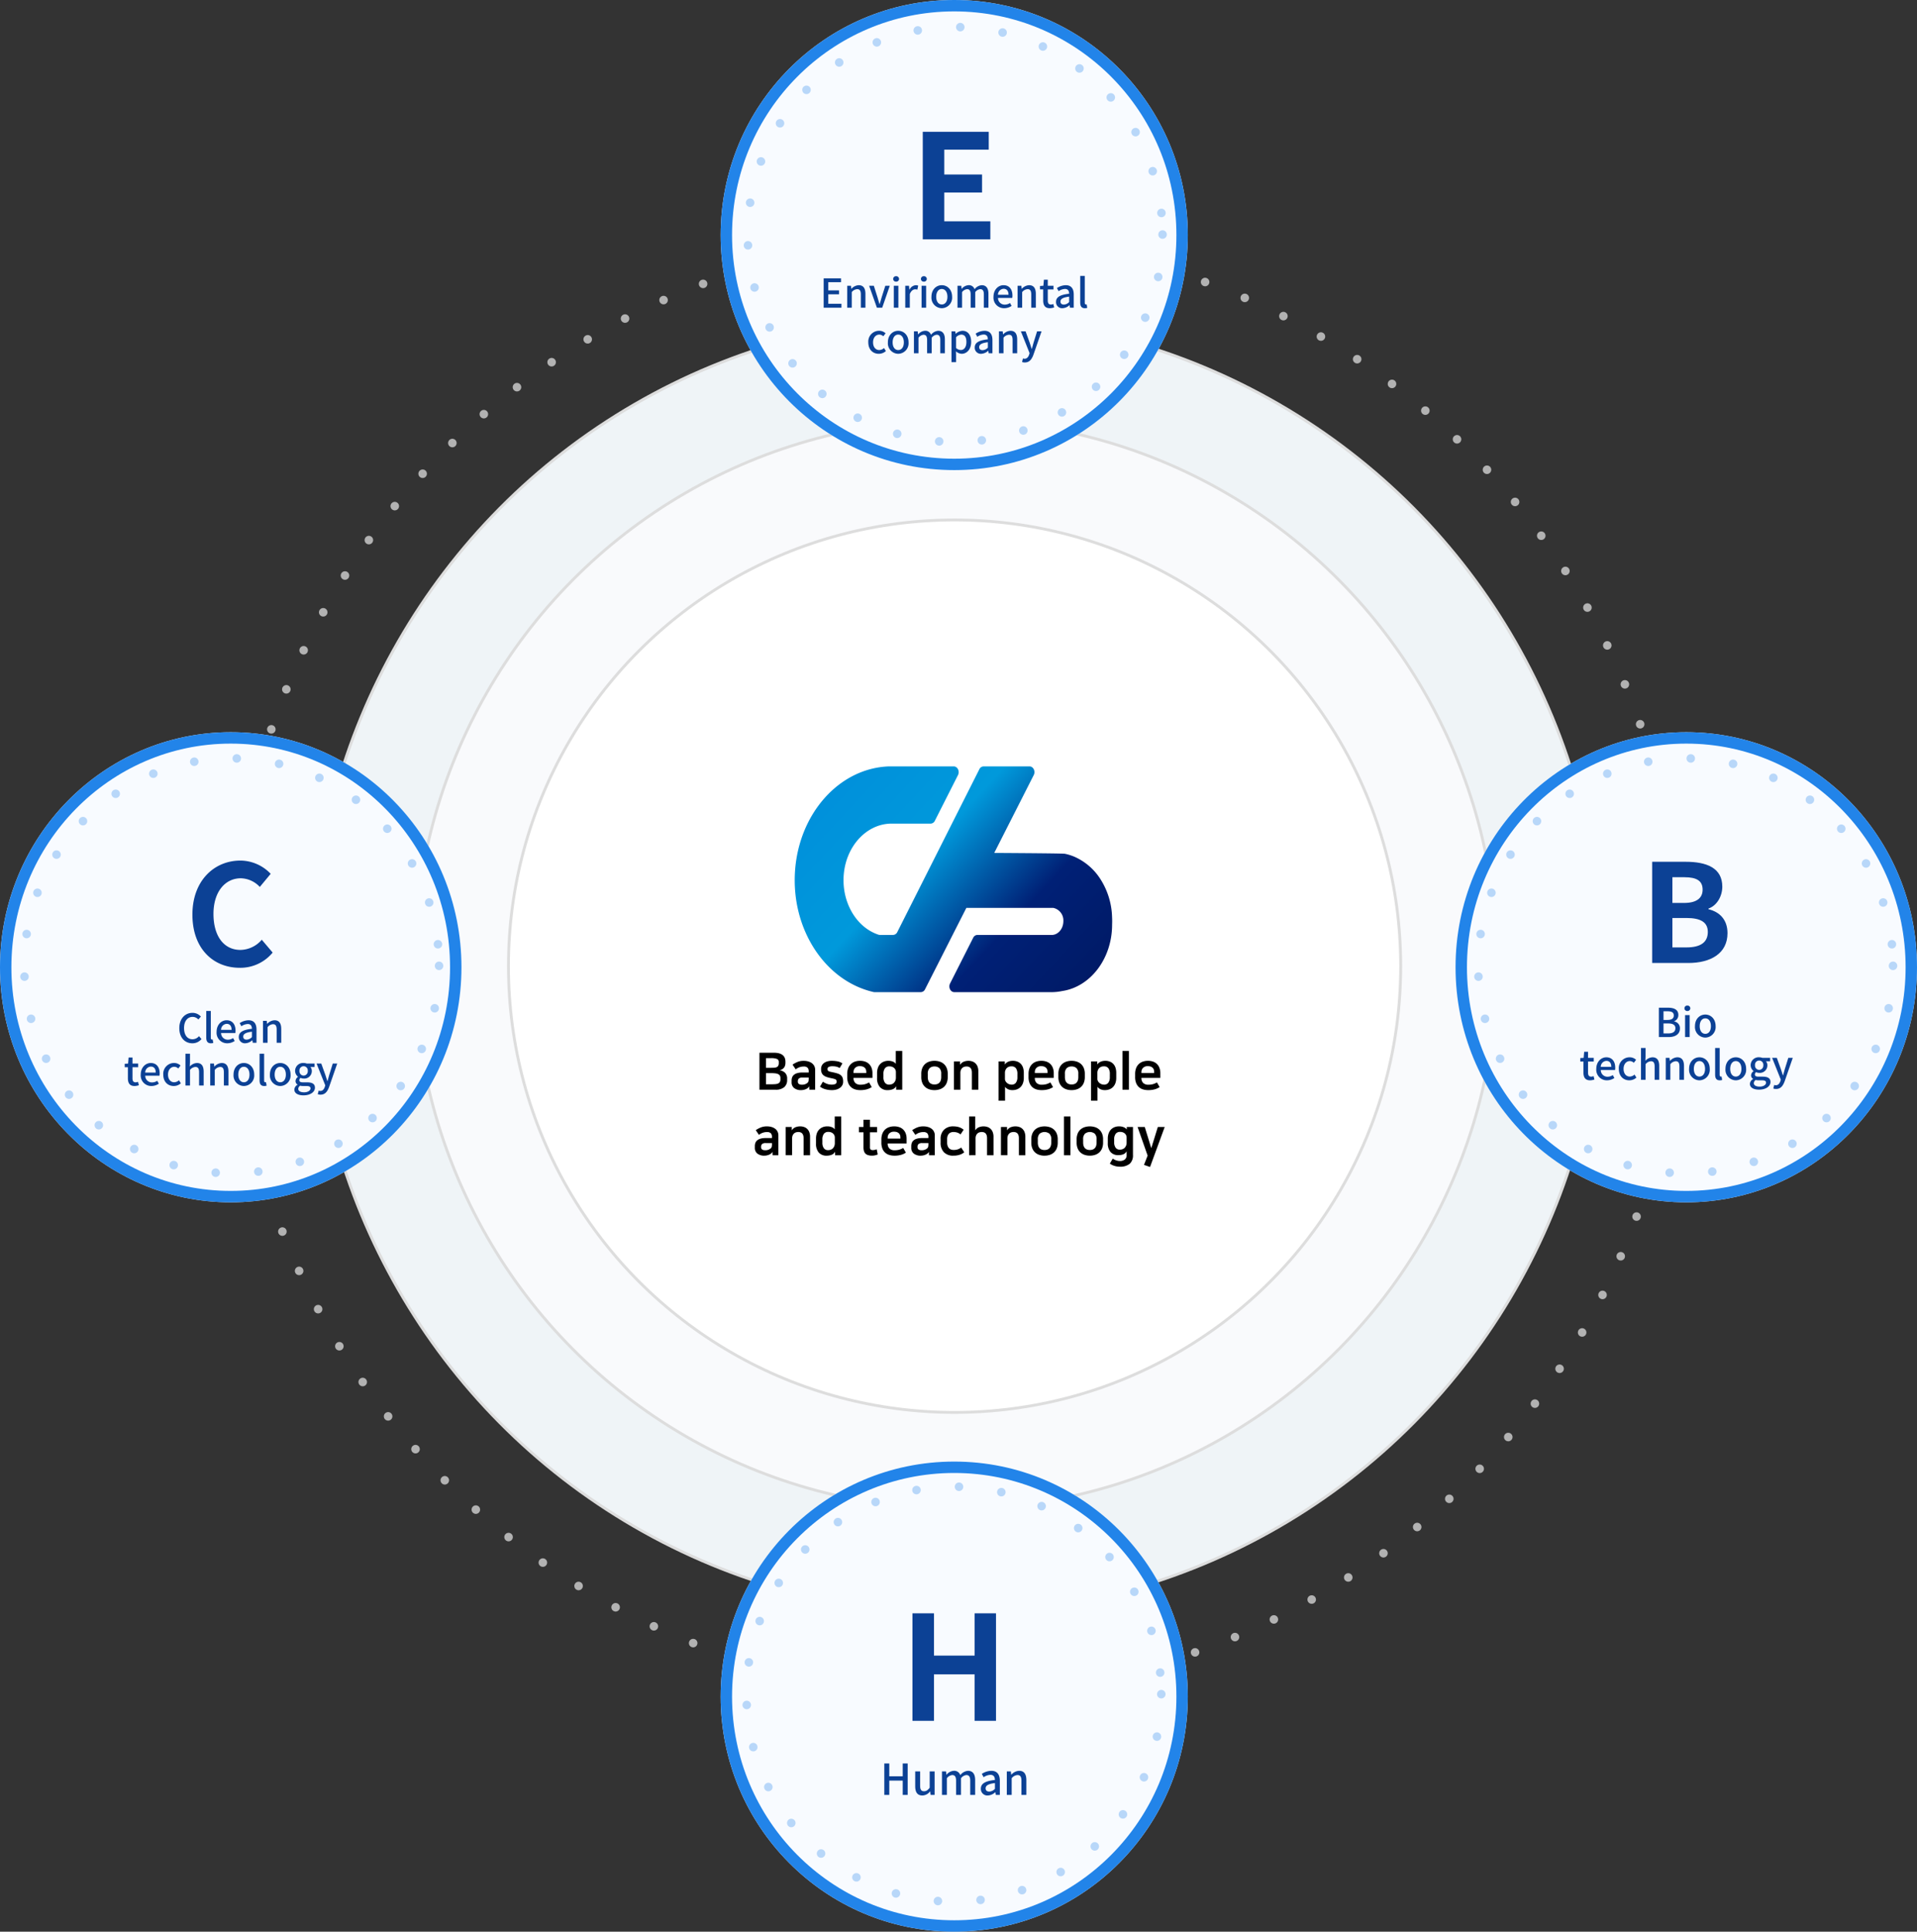
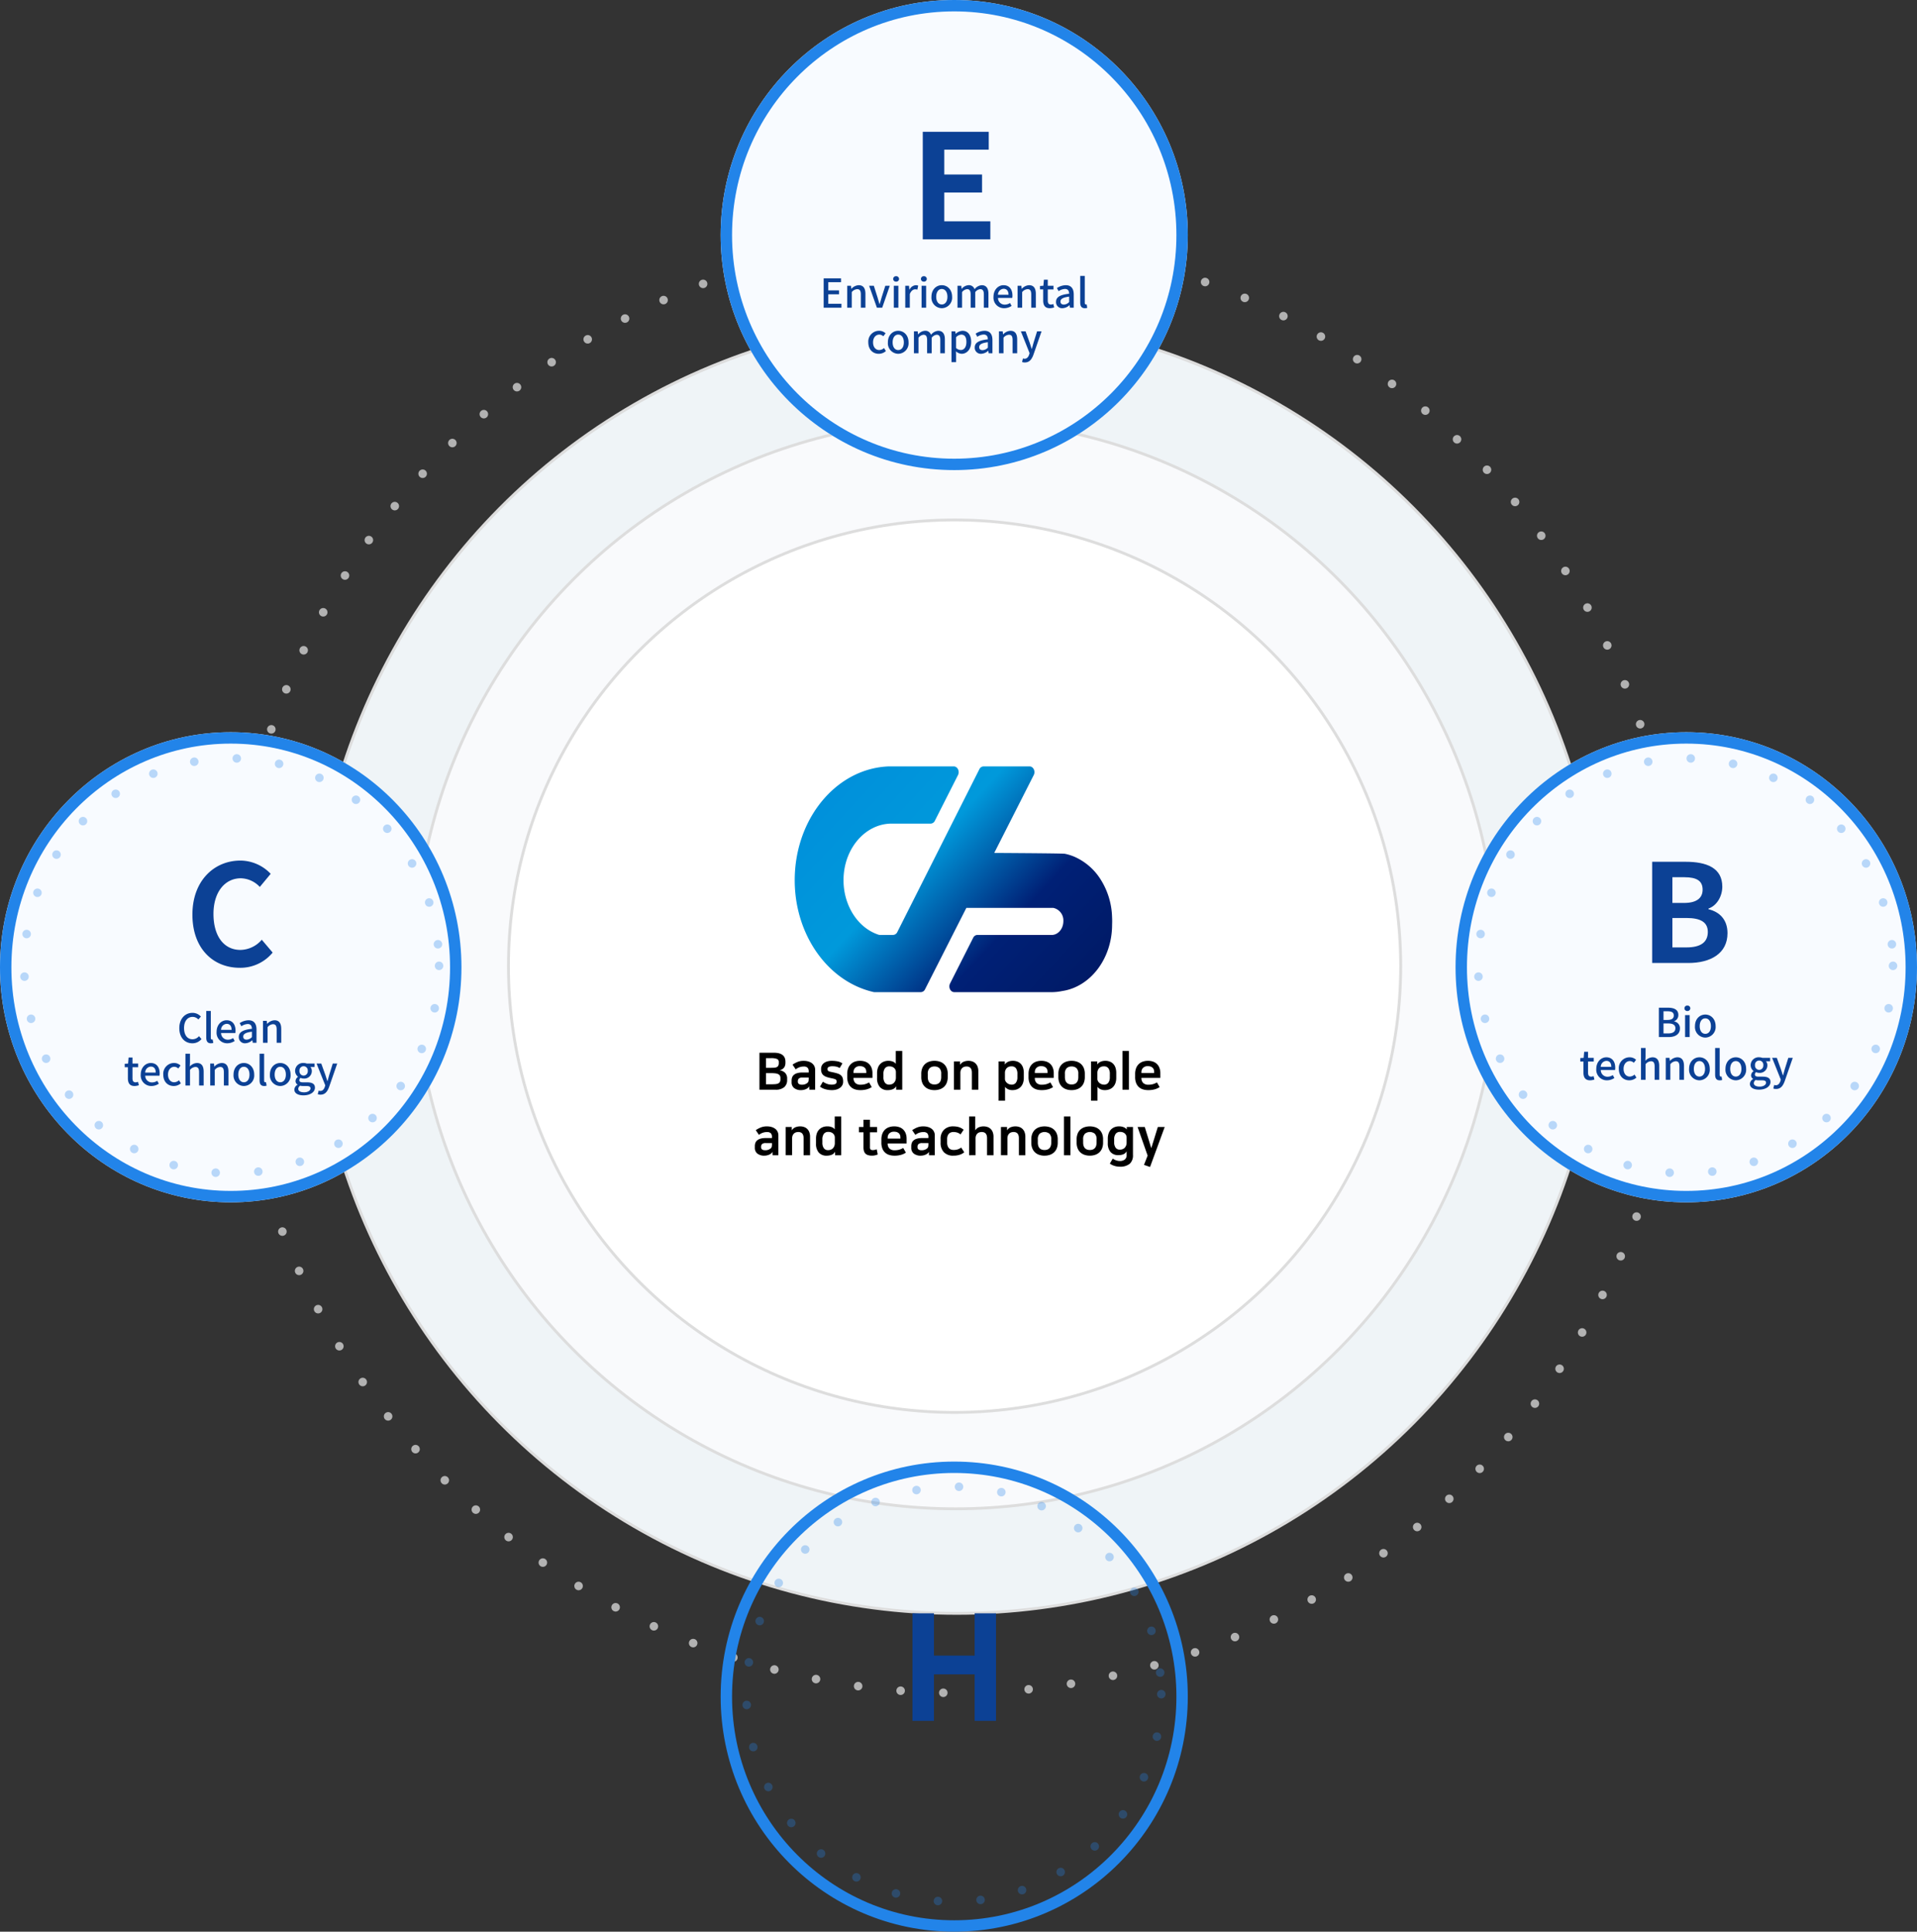
<svg xmlns="http://www.w3.org/2000/svg" width="673" height="678" viewBox="0 0 673 678">
  <rect x="0" y="0" width="673" height="678" fill="#333333" stroke="none" />
  <defs>
    <linearGradient id="linear-gradient" x1="-.279" y1="-.003" x2="1.066" y2=".879" gradientUnits="objectBoundingBox">
      <stop offset="0" stop-color="#0088db" />
      <stop offset=".492" stop-color="#0099db" />
      <stop offset=".741" stop-color="#002076" />
      <stop offset="1" stop-color="#001963" />
    </linearGradient>
    <clipPath id="clip-path">
      <path id="bg" class="cls-1" transform="translate(444.073 617.331)" d="M0 0h673v678H0z" />
    </clipPath>
    <style>.cls-1,.cls-9{fill:none}.cls-9{stroke-linecap:round;stroke-width:3px;stroke-dasharray:0 15;stroke-miterlimit:10;isolation:isolate}.cls-8{fill:#f8fbff;stroke:#2284e9;stroke-width:4px}.cls-9{stroke:rgba(34,132,233,.3)}.cls-10{fill:#0c4195}.cls-11{stroke:none}</style>
  </defs>
  <g id="vision-img-diagram" transform="translate(-444.073 -617.331)">
    <g id="마스크_그룹_22" data-name="마스크 그룹 22" clip-path="url(#clip-path)">
      <g id="그룹_6033" data-name="그룹 6033" transform="translate(-1)">
        <g id="그룹_6030" data-name="그룹 6030">
          <path id="bg-2" data-name="bg" class="cls-1" transform="translate(445.073 619.331)" d="M0 0h671v674H0z" />
          <ellipse id="타원_28" data-name="타원 28" cx="254.349" cy="255.349" rx="254.349" ry="255.349" transform="translate(526.573 700.831)" style="isolation:isolate" stroke-miterlimit="10" stroke-linecap="round" stroke-width="3" stroke-dasharray="0 15" stroke="#b2b2b2" fill="none" />
          <ellipse id="타원_29" data-name="타원 29" cx="226.389" cy="227.389" rx="226.389" ry="227.389" transform="translate(554.573 728.831)" style="isolation:isolate" stroke="#ddd" fill="#eff4f7" stroke-miterlimit="10" />
          <ellipse id="타원_30" data-name="타원 30" cx="190.041" cy="191.041" rx="190.041" ry="191.041" transform="translate(590.573 764.831)" style="isolation:isolate" fill="#f9fafc" stroke="#ddd" stroke-miterlimit="10" />
          <circle id="타원_31" data-name="타원 31" cx="156.623" cy="156.623" r="156.623" transform="translate(623.573 799.831)" fill="#fff" stroke="#ddd" stroke-miterlimit="10" />
        </g>
        <g id="logo" transform="translate(703.674 886.331)">
          <g id="그룹_154" data-name="그룹 154" transform="translate(20.4)">
            <path id="패스_1" data-name="패스 1" d="M320.687 293.357a26.033 26.033 0 00-3.868-12.942 20.747 20.747 0 00-9.4-8.225 17.625 17.625 0 00-3.291-1.017c-.647-.133-14.631-.232-24.809-.293l13.872-27.331c.682-1.344-.144-3.046-1.479-3.046H275.58a1.69 1.69 0 00-1.481.991l-28.813 57.166a1.691 1.691 0 01-1.482.991h-4.619a1.606 1.606 0 01-.507-.08c-7.957-2.632-13.1-11.728-12.158-21.418s7.841-17.259 16.285-17.562h14.184a1.691 1.691 0 001.48-.987l8.127-16.054c.68-1.344-.146-3.044-1.481-3.044H242.2c-17.4.708-31.535 16.655-32.827 36.942-1.287 20.215 10.514 38.326 27.561 42.249a1.663 1.663 0 00.369.042h16.24a1.689 1.689 0 001.479-.986l14.51-28.588h30.526a4.49 4.49 0 013.533 4.643c0 2.523-1.637 4.642-3.791 4.844h-26.381a1.691 1.691 0 00-1.48.988l-8.123 16.054c-.68 1.344.147 3.044 1.481 3.044h34.5a18.508 18.508 0 003.342-.383c9.851-1.437 17.485-11.231 17.561-23.139v-.205c.04-.887.036-1.772-.013-2.654z" transform="translate(-209.278 -240.504)" fill="url(#linear-gradient)" />
          </g>
          <path id="패스_10071" data-name="패스 10071" d="M-70.038-12.51H-65q4.086 0 4.086 3.168v.378a3.512 3.512 0 01-.1.837 2.262 2.262 0 01-.342.756 2.311 2.311 0 01-.639.612 3.14 3.14 0 01-.972.405 3.388 3.388 0 011.917.891 2.75 2.75 0 01.732 2.063v.45a3.209 3.209 0 01-1.008 2.509 4.542 4.542 0 01-3.114.909h-5.6zm2.286 11.07h2.088a12.145 12.145 0 001.323-.06 2.717 2.717 0 00.936-.252 1.238 1.238 0 00.549-.531 1.981 1.981 0 00.18-.918v-.4a1.823 1.823 0 00-.171-.837 1.272 1.272 0 00-.567-.54 3.091 3.091 0 00-1.035-.288 12.656 12.656 0 00-1.557-.081h-1.746zm0-9.162v3.384h1.692q.666 0 1.2-.036a2.52 2.52 0 00.882-.2 1.169 1.169 0 00.54-.495 1.936 1.936 0 00.189-.945v-.324a1.087 1.087 0 00-.639-1.107 5.675 5.675 0 00-2.1-.279zM-55.386.612a3.8 3.8 0 01-2.484-.729 2.5 2.5 0 01-.882-2.043v-.576a3.231 3.231 0 01.189-1.125 2.134 2.134 0 01.63-.891 3.155 3.155 0 011.161-.594 6.212 6.212 0 011.764-.216h2.268v-.378a1.768 1.768 0 00-.423-1.323 1.887 1.887 0 00-1.337-.405 4.434 4.434 0 00-2.808.99l-1.116-1.656a9.608 9.608 0 011.71-.927 5.679 5.679 0 012.232-.4 5.682 5.682 0 011.6.216 3.855 3.855 0 011.269.621 2.86 2.86 0 01.828.99 2.922 2.922 0 01.3 1.341V.468h-2.034l-.041-1.224a1.614 1.614 0 01-.459.585 2.923 2.923 0 01-.711.432 4.29 4.29 0 01-.828.261 4.06 4.06 0 01-.828.09zM-52.74-3.8h-2.214a1.784 1.784 0 00-1.251.342 1.223 1.223 0 00-.351.918v.216a.908.908 0 00.342.756 1.6 1.6 0 001.008.27 2.8 2.8 0 002.052-.666 1.184 1.184 0 00.36-.657 6.2 6.2 0 00.054-.909zm8.082 2.484a3.045 3.045 0 001.233-.207.779.779 0 00.459-.783v-.108a1.233 1.233 0 00-.063-.423.6.6 0 00-.279-.3 2.6 2.6 0 00-.621-.234q-.405-.108-1.107-.252a9.767 9.767 0 01-1.539-.423 3.344 3.344 0 01-1.044-.6 2.15 2.15 0 01-.594-.864 3.439 3.439 0 01-.187-1.204v-.18a2.57 2.57 0 01.207-1 2.4 2.4 0 01.666-.891 3.484 3.484 0 011.188-.639 5.649 5.649 0 011.773-.243 11.03 11.03 0 011.827.162 4.663 4.663 0 011.827.738l-.972 1.638a3.319 3.319 0 00-1.125-.486 5.6 5.6 0 00-1.269-.144 3.04 3.04 0 00-1.458.243.728.728 0 00-.4.639v.108a1.079 1.079 0 00.072.432.631.631 0 00.27.279 2.148 2.148 0 00.558.207q.36.09.936.2.936.2 1.629.414a3.458 3.458 0 011.134.567 2.136 2.136 0 01.657.882 3.528 3.528 0 01.216 1.323v.2a2.424 2.424 0 01-.261 1.1 2.7 2.7 0 01-.765.918 3.9 3.9 0 01-1.242.63A5.532 5.532 0 01-44.6.612a8.323 8.323 0 01-2.353-.324 5.256 5.256 0 01-1.827-.9l1.008-1.728a6.951 6.951 0 001.422.74 4.722 4.722 0 001.692.286zm12.114-4.068v-.432a2.431 2.431 0 00-.117-.756 1.562 1.562 0 00-.387-.63 1.963 1.963 0 00-.684-.432 2.773 2.773 0 00-1.008-.162 2.247 2.247 0 00-1.7.594 2.009 2.009 0 00-.567 1.44v.378zm1.926 4.934a6.1 6.1 0 01-1.692.774 8.462 8.462 0 01-2.376.288A6.225 6.225 0 01-36.36.387a3.855 3.855 0 01-1.449-.756 3.75 3.75 0 01-1.026-1.422 5.593 5.593 0 01-.387-2.223V-5.04a5.563 5.563 0 01.351-2.079 3.921 3.921 0 01.963-1.44 3.853 3.853 0 011.431-.841 5.631 5.631 0 011.773-.27 5.406 5.406 0 011.737.27 3.661 3.661 0 011.377.819 3.778 3.778 0 01.9 1.368 5.139 5.139 0 01.324 1.9v1.638h-6.642a2.367 2.367 0 00.63 1.791 2.528 2.528 0 001.818.6 5.894 5.894 0 001.566-.189 6.325 6.325 0 001.44-.621zm8.568-.25h-.05A2.189 2.189 0 01-23.274.315a4.633 4.633 0 01-1.674.3A3.545 3.545 0 01-27.8-.5a4.669 4.669 0 01-.945-3.123v-1.741a5.479 5.479 0 01.279-1.809 3.689 3.689 0 01.8-1.35 3.552 3.552 0 011.251-.846 4.282 4.282 0 011.629-.3 4.387 4.387 0 011.035.108 3.817 3.817 0 01.756.261 2.008 2.008 0 01.513.342 2.155 2.155 0 01.306.351v-4.533h2.268V.468h-2.142zm-4.464-3.26A3.232 3.232 0 00-26-2.007a1.753 1.753 0 001.5.693 2.514 2.514 0 001-.189 2.06 2.06 0 00.738-.522A2.386 2.386 0 00-22.3-2.8a2.719 2.719 0 00.162-.945V-5.76a1.921 1.921 0 00-.135-.693 1.8 1.8 0 00-.414-.63 2.193 2.193 0 00-.7-.459 2.591 2.591 0 00-1.017-.18A1.841 1.841 0 00-26-7.02a3.239 3.239 0 00-.513 1.944zm17.928 2.592a2.943 2.943 0 00.936-.144 1.934 1.934 0 00.747-.45 2.085 2.085 0 00.495-.81 3.6 3.6 0 00.18-1.206v-1.1a2.662 2.662 0 00-.639-2.016 2.424 2.424 0 00-1.719-.594 2.424 2.424 0 00-1.719.594 2.662 2.662 0 00-.639 2.016v1.1a3.6 3.6 0 00.18 1.206 2.085 2.085 0 00.495.81 1.934 1.934 0 00.747.45 2.943 2.943 0 00.936.144zm0 1.98A5.661 5.661 0 01-10.5.306a4.06 4.06 0 01-1.458-.882 3.906 3.906 0 01-.942-1.431 5.3 5.3 0 01-.333-1.935v-1.17a5.28 5.28 0 01.333-1.944 3.92 3.92 0 01.936-1.422A4.06 4.06 0 01-10.5-9.36a5.661 5.661 0 011.917-.306 5.682 5.682 0 011.908.306 4.047 4.047 0 011.467.882 3.92 3.92 0 01.936 1.422 5.28 5.28 0 01.333 1.944v1.17a5.3 5.3 0 01-.333 1.935 3.906 3.906 0 01-.939 1.431 4.047 4.047 0 01-1.467.882 5.682 5.682 0 01-1.908.306zM3.348-9.666a4.211 4.211 0 011.287.2 2.974 2.974 0 011.107.639 3.105 3.105 0 01.774 1.143 4.454 4.454 0 01.284 1.69V.468H4.536v-5.976q0-2.178-1.89-2.178a3.042 3.042 0 00-.639.081 1.862 1.862 0 00-.7.324 1.95 1.95 0 00-.567.693A2.582 2.582 0 00.5-5.4V.468h-2.264V-9.45H.378v1.134h.036A2.777 2.777 0 011.7-9.369a4.511 4.511 0 011.648-.297zM18.774.612A3.51 3.51 0 0117.226.3a2.843 2.843 0 01-1.044-.84v4.86h-2.268V-9.45h2.178v1.08a2.486 2.486 0 01.594-.63 3.093 3.093 0 01.711-.4 3.717 3.717 0 01.756-.207 4.548 4.548 0 01.729-.063 4.37 4.37 0 011.7.306 3.3 3.3 0 011.215.855 3.579 3.579 0 01.729 1.332 5.843 5.843 0 01.243 1.737v1.75a5.4 5.4 0 01-.279 1.8 3.791 3.791 0 01-.8 1.35 3.479 3.479 0 01-1.26.855 4.4 4.4 0 01-1.656.297zm1.746-5.688a3.367 3.367 0 00-.486-1.953 1.8 1.8 0 00-1.584-.693 2.182 2.182 0 00-1.719.657 2.436 2.436 0 00-.585 1.683v2.106a1.51 1.51 0 00.18.693 2.22 2.22 0 00.486.63 2.524 2.524 0 00.738.459 2.457 2.457 0 00.954.18 1.753 1.753 0 001.5-.693 3.2 3.2 0 00.513-1.935zm10.58-.306v-.432a2.43 2.43 0 00-.117-.756 1.562 1.562 0 00-.383-.63 1.964 1.964 0 00-.684-.432 2.773 2.773 0 00-1.008-.162 2.247 2.247 0 00-1.7.594 2.009 2.009 0 00-.567 1.44v.378zM33.03-.45a6.1 6.1 0 01-1.692.774 8.462 8.462 0 01-2.376.288 6.225 6.225 0 01-1.674-.225 3.855 3.855 0 01-1.449-.756 3.75 3.75 0 01-1.026-1.422 5.593 5.593 0 01-.387-2.223V-5.04a5.563 5.563 0 01.351-2.079 3.921 3.921 0 01.963-1.44 3.853 3.853 0 011.431-.841 5.631 5.631 0 011.773-.27 5.406 5.406 0 011.737.27 3.661 3.661 0 011.377.819 3.778 3.778 0 01.9 1.368 5.139 5.139 0 01.324 1.9v1.638H26.64a2.367 2.367 0 00.63 1.791 2.528 2.528 0 001.818.6 5.894 5.894 0 001.566-.189 6.326 6.326 0 001.44-.621zm6.516-.918a2.943 2.943 0 00.936-.144 1.934 1.934 0 00.747-.45 2.084 2.084 0 00.5-.81 3.6 3.6 0 00.18-1.206v-1.1a2.662 2.662 0 00-.639-2.016 2.424 2.424 0 00-1.719-.594 2.424 2.424 0 00-1.719.594 2.662 2.662 0 00-.639 2.016v1.1a3.6 3.6 0 00.18 1.206 2.084 2.084 0 00.5.81 1.934 1.934 0 00.747.45 2.943 2.943 0 00.926.144zm0 1.98a5.661 5.661 0 01-1.917-.306 4.06 4.06 0 01-1.458-.882 3.906 3.906 0 01-.936-1.431 5.3 5.3 0 01-.335-1.935v-1.17a5.28 5.28 0 01.333-1.944 3.92 3.92 0 01.936-1.422 4.06 4.06 0 011.458-.882 5.661 5.661 0 011.917-.306 5.682 5.682 0 011.908.306 4.047 4.047 0 011.467.882 3.92 3.92 0 01.936 1.422 5.28 5.28 0 01.333 1.944v1.17a5.3 5.3 0 01-.333 1.935 3.906 3.906 0 01-.936 1.431 4.047 4.047 0 01-1.467.882 5.682 5.682 0 01-1.906.306zm11.682 0A3.51 3.51 0 0149.68.3a2.843 2.843 0 01-1.044-.84v4.86h-2.268V-9.45h2.178v1.08A2.486 2.486 0 0149.14-9a3.093 3.093 0 01.711-.4 3.717 3.717 0 01.756-.207 4.548 4.548 0 01.729-.063 4.37 4.37 0 011.7.306 3.3 3.3 0 011.215.855 3.579 3.579 0 01.729 1.332 5.843 5.843 0 01.243 1.737v1.75a5.4 5.4 0 01-.279 1.8 3.791 3.791 0 01-.8 1.35 3.479 3.479 0 01-1.26.855 4.4 4.4 0 01-1.656.297zm1.746-5.688a3.367 3.367 0 00-.486-1.953 1.8 1.8 0 00-1.588-.693 2.182 2.182 0 00-1.719.657 2.436 2.436 0 00-.581 1.683v2.106a1.51 1.51 0 00.18.693 2.22 2.22 0 00.486.63 2.524 2.524 0 00.734.459 2.457 2.457 0 00.954.18 1.753 1.753 0 001.5-.693 3.2 3.2 0 00.513-1.935zM57.4-13.14h2.27V.468H57.4zm11.126 7.758v-.432a2.431 2.431 0 00-.117-.756 1.562 1.562 0 00-.387-.63 1.963 1.963 0 00-.684-.432 2.773 2.773 0 00-1.008-.162 2.247 2.247 0 00-1.7.594 2.009 2.009 0 00-.567 1.44v.378zM70.452-.45a6.1 6.1 0 01-1.692.774 8.462 8.462 0 01-2.376.288A6.225 6.225 0 0164.71.387a3.855 3.855 0 01-1.449-.756 3.75 3.75 0 01-1.026-1.422 5.593 5.593 0 01-.387-2.223V-5.04a5.563 5.563 0 01.352-2.079 3.921 3.921 0 01.963-1.44 3.853 3.853 0 011.43-.841 5.631 5.631 0 011.773-.27 5.406 5.406 0 011.734.27 3.661 3.661 0 011.377.819 3.778 3.778 0 01.9 1.368 5.139 5.139 0 01.324 1.9v1.638h-6.639a2.367 2.367 0 00.63 1.791 2.528 2.528 0 001.818.6 5.894 5.894 0 001.566-.189 6.326 6.326 0 001.44-.621zM-68.292 23.612a3.8 3.8 0 01-2.484-.729 2.5 2.5 0 01-.882-2.043v-.576a3.231 3.231 0 01.189-1.125 2.134 2.134 0 01.63-.891 3.155 3.155 0 011.161-.594 6.212 6.212 0 011.764-.216h2.268v-.378a1.768 1.768 0 00-.423-1.323 1.887 1.887 0 00-1.341-.405 4.434 4.434 0 00-2.808.99l-1.116-1.656a9.608 9.608 0 011.71-.927 5.679 5.679 0 012.232-.4 5.682 5.682 0 011.6.216 3.855 3.855 0 011.269.621 2.86 2.86 0 01.828.99 2.922 2.922 0 01.3 1.341v6.966h-2.035l-.036-1.224a1.614 1.614 0 01-.459.585 2.923 2.923 0 01-.711.432 4.289 4.289 0 01-.828.261 4.06 4.06 0 01-.828.085zm2.646-4.41h-2.214a1.784 1.784 0 00-1.251.342 1.223 1.223 0 00-.351.918v.216a.908.908 0 00.342.756 1.6 1.6 0 001.008.27 2.8 2.8 0 002.052-.666 1.184 1.184 0 00.36-.657 6.2 6.2 0 00.054-.909zm9.918-5.868a4.211 4.211 0 011.287.2 2.974 2.974 0 011.107.639 3.105 3.105 0 01.774 1.143 4.454 4.454 0 01.288 1.692v6.462h-2.268v-5.978q0-2.178-1.89-2.178a3.042 3.042 0 00-.639.081 1.862 1.862 0 00-.7.324 1.95 1.95 0 00-.567.693 2.582 2.582 0 00-.234 1.188v5.868h-2.27V13.55h2.14v1.134h.036a2.777 2.777 0 011.287-1.053 4.511 4.511 0 011.649-.297zm12.24 8.964h-.054a2.189 2.189 0 01-1.17 1.017 4.633 4.633 0 01-1.674.3 3.545 3.545 0 01-2.853-1.115 4.669 4.669 0 01-.945-3.123v-1.741a5.479 5.479 0 01.279-1.809 3.689 3.689 0 01.8-1.35 3.552 3.552 0 011.251-.846 4.282 4.282 0 011.629-.3 4.387 4.387 0 011.035.108 3.817 3.817 0 01.756.261 2.008 2.008 0 01.513.342 2.155 2.155 0 01.306.351V9.86h2.268v13.608h-2.142zm-4.464-3.258a3.232 3.232 0 00.513 1.953 1.753 1.753 0 001.5.693 2.514 2.514 0 001-.189 2.06 2.06 0 00.738-.522 2.386 2.386 0 00.459-.774 2.719 2.719 0 00.162-.945V17.24a1.921 1.921 0 00-.135-.693 1.8 1.8 0 00-.414-.63 2.193 2.193 0 00-.7-.459 2.591 2.591 0 00-1.017-.18 1.841 1.841 0 00-1.593.7 3.239 3.239 0 00-.513 1.944zm14.436-3.618H-35.1V13.55h1.584v-2.538h2.268v2.538h2.5v1.872h-2.5v5.22a1.009 1.009 0 00.261.828 1.15 1.15 0 00.711.2 3.623 3.623 0 00.676-.07 3.825 3.825 0 00.729-.225l.36 1.818a4.825 4.825 0 01-.837.279 4.867 4.867 0 01-1.2.135 4.416 4.416 0 01-1.422-.2 2.151 2.151 0 01-.918-.576 2.18 2.18 0 01-.486-.927 4.944 4.944 0 01-.144-1.251zm12.96 2.2v-.432a2.43 2.43 0 00-.117-.756 1.562 1.562 0 00-.387-.63 1.964 1.964 0 00-.684-.432 2.773 2.773 0 00-1.008-.162 2.247 2.247 0 00-1.7.594 2.009 2.009 0 00-.567 1.44v.378zm1.926 4.932a6.1 6.1 0 01-1.692.774 8.462 8.462 0 01-2.376.288 6.225 6.225 0 01-1.674-.225 3.855 3.855 0 01-1.449-.756 3.75 3.75 0 01-1.026-1.422 5.593 5.593 0 01-.387-2.223v-1.03a5.563 5.563 0 01.351-2.079 3.921 3.921 0 01.963-1.44 3.853 3.853 0 011.431-.837 5.631 5.631 0 011.773-.27 5.406 5.406 0 011.737.27 3.661 3.661 0 011.377.819 3.778 3.778 0 01.9 1.368 5.139 5.139 0 01.324 1.9v1.638h-6.642a2.367 2.367 0 00.63 1.791 2.528 2.528 0 001.818.6 5.9 5.9 0 001.566-.189 6.326 6.326 0 001.44-.621zm5.256 1.062a3.8 3.8 0 01-2.484-.729 2.5 2.5 0 01-.882-2.043v-.576a3.231 3.231 0 01.189-1.125 2.134 2.134 0 01.63-.891 3.155 3.155 0 011.161-.594 6.212 6.212 0 011.76-.22h2.268v-.378a1.768 1.768 0 00-.423-1.323 1.887 1.887 0 00-1.341-.405 4.434 4.434 0 00-2.808.99l-1.116-1.656a9.608 9.608 0 011.71-.927 5.679 5.679 0 012.232-.4 5.682 5.682 0 011.6.216 3.855 3.855 0 011.269.621 2.86 2.86 0 01.828.99 2.922 2.922 0 01.3 1.341v6.966h-2.034l-.036-1.224a1.614 1.614 0 01-.459.585 2.923 2.923 0 01-.711.432 4.29 4.29 0 01-.828.261 4.06 4.06 0 01-.825.085zm2.646-4.41h-2.214a1.784 1.784 0 00-1.251.342 1.223 1.223 0 00-.351.918v.216a.908.908 0 00.342.756 1.6 1.6 0 001.008.27 2.8 2.8 0 002.052-.666 1.184 1.184 0 00.36-.657 6.2 6.2 0 00.054-.909zm8.766-5.868a6.945 6.945 0 011.242.1 5.7 5.7 0 01.972.261 4.221 4.221 0 01.774.378q.342.216.63.432L.558 16.16a3.658 3.658 0 00-1.215-.666 4.544 4.544 0 00-1.3-.18 2.548 2.548 0 00-.828.135 1.858 1.858 0 00-.7.432 2.084 2.084 0 00-.486.774 3.3 3.3 0 00-.18 1.161v1.206a3.333 3.333 0 00.207 1.26 2.2 2.2 0 00.531.8 1.82 1.82 0 00.72.414 2.724 2.724 0 00.774.117 4.619 4.619 0 001.557-.225 4.308 4.308 0 001.143-.621l1.08 1.656a4.424 4.424 0 01-1.476.828 6.7 6.7 0 01-2.322.36A4.4 4.4 0 01-5.292 22.4a4.656 4.656 0 01-1.152-3.339v-1.245a4.426 4.426 0 011.2-3.3 4.478 4.478 0 013.282-1.182zm10.638 0a4.211 4.211 0 011.287.2 2.974 2.974 0 011.107.639 3.105 3.105 0 01.774 1.143 4.454 4.454 0 01.288 1.692v6.462H9.864v-5.982q0-2.178-1.89-2.178a3.042 3.042 0 00-.639.081 1.862 1.862 0 00-.7.324 1.95 1.95 0 00-.567.693 2.582 2.582 0 00-.236 1.188v5.868H3.564V9.86h2.142v4.824h.036a2.777 2.777 0 011.287-1.053 4.511 4.511 0 011.647-.297zm11.178 0a4.211 4.211 0 011.287.2 2.974 2.974 0 011.107.639 3.105 3.105 0 01.774 1.143 4.454 4.454 0 01.288 1.692v6.462h-2.268v-5.982q0-2.178-1.89-2.178a3.042 3.042 0 00-.639.081 1.862 1.862 0 00-.7.324 1.95 1.95 0 00-.567.693 2.582 2.582 0 00-.236 1.188v5.868h-2.268V13.55h2.142v1.134h.036a2.777 2.777 0 011.287-1.053 4.511 4.511 0 011.647-.297zm10.188 8.3a2.943 2.943 0 00.936-.144 1.934 1.934 0 00.747-.45 2.085 2.085 0 00.5-.81 3.6 3.6 0 00.18-1.206v-1.1a2.662 2.662 0 00-.639-2.016 2.784 2.784 0 00-3.438 0 2.662 2.662 0 00-.639 2.016v1.1a3.6 3.6 0 00.18 1.206 2.085 2.085 0 00.495.81 1.934 1.934 0 00.747.45 2.943 2.943 0 00.931.138zm0 1.98a5.661 5.661 0 01-1.917-.306 4.06 4.06 0 01-1.458-.882 3.906 3.906 0 01-.936-1.431 5.3 5.3 0 01-.333-1.935v-1.17a5.28 5.28 0 01.333-1.944 3.92 3.92 0 01.936-1.422 4.06 4.06 0 011.458-.882 6.13 6.13 0 013.825 0 4.047 4.047 0 011.467.882 3.92 3.92 0 01.936 1.422 5.28 5.28 0 01.333 1.944v1.17a5.3 5.3 0 01-.333 1.935 3.906 3.906 0 01-.936 1.431 4.047 4.047 0 01-1.467.882 5.682 5.682 0 01-1.908.3zM36.864 9.86h2.268v13.608h-2.268zm9.09 11.772a2.943 2.943 0 00.936-.144 1.934 1.934 0 00.747-.45 2.084 2.084 0 00.5-.81 3.6 3.6 0 00.18-1.206v-1.1a2.662 2.662 0 00-.639-2.016 2.784 2.784 0 00-3.438 0 2.662 2.662 0 00-.639 2.016v1.1a3.6 3.6 0 00.18 1.206 2.084 2.084 0 00.5.81 1.934 1.934 0 00.747.45 2.943 2.943 0 00.926.144zm0 1.98a5.661 5.661 0 01-1.917-.306 4.06 4.06 0 01-1.458-.882 3.906 3.906 0 01-.936-1.431 5.3 5.3 0 01-.333-1.935v-1.17a5.28 5.28 0 01.333-1.944 3.92 3.92 0 01.936-1.422 4.06 4.06 0 011.458-.882 6.13 6.13 0 013.825 0 4.047 4.047 0 011.467.882 3.92 3.92 0 01.936 1.422 5.28 5.28 0 01.333 1.944v1.17a5.3 5.3 0 01-.333 1.935 3.906 3.906 0 01-.936 1.431 4.047 4.047 0 01-1.467.882 5.682 5.682 0 01-1.908.306zm12.906-1.476h-.036a2.161 2.161 0 01-1.134 1.008 4.471 4.471 0 01-1.638.288 3.545 3.545 0 01-2.852-1.107 4.669 4.669 0 01-.945-3.123v-1.566a5.42 5.42 0 01.279-1.791 3.778 3.778 0 01.8-1.359 3.5 3.5 0 011.251-.855 4.282 4.282 0 011.629-.3 4.414 4.414 0 011.026.108 3.845 3.845 0 01.783.27 2.476 2.476 0 01.549.351 1.859 1.859 0 01.324.351h.018v-.861h2.178v9.828a3.938 3.938 0 01-1.134 3.087 5.266 5.266 0 01-3.582 1.017 5.911 5.911 0 01-1.863-.306 5.2 5.2 0 01-1.539-.774L54 24.638a2.564 2.564 0 00.414.279 4.546 4.546 0 00.594.279 4.778 4.778 0 00.684.207 3.271 3.271 0 00.72.081 2.81 2.81 0 001.827-.513 1.971 1.971 0 00.621-1.611zm-4.374-3.276A3.232 3.232 0 0055 20.813a1.753 1.753 0 001.5.693 2.514 2.514 0 001-.189 2.06 2.06 0 00.738-.522 2.386 2.386 0 00.459-.774 2.719 2.719 0 00.162-.945V17.24a1.921 1.921 0 00-.135-.693 1.8 1.8 0 00-.414-.63 2.193 2.193 0 00-.7-.459 2.591 2.591 0 00-1.017-.18 1.841 1.841 0 00-1.593.7 3.239 3.239 0 00-.513 1.944zm10.746-5.31l2.25 7.326h.072l2.268-7.326h2.412l-5.148 14.04-2.124-.738 1.278-3.258-3.528-10.044z" transform="translate(78.058 113.01)" />
        </g>
        <g id="E" transform="translate(1)">
          <g id="타원_41" data-name="타원 41" class="cls-8" transform="translate(697.073 617.331)">
            <ellipse class="cls-11" cx="82" cy="82.5" rx="82" ry="82.5" />
            <ellipse class="cls-1" cx="82" cy="82.5" rx="80" ry="80.5" />
          </g>
-           <circle id="타원_42" data-name="타원 42" class="cls-9" cx="72.819" cy="72.819" r="72.819" transform="translate(706.573 626.831)" />
          <g id="_01" data-name="1" transform="translate(729.998 639.574)">
            <path id="패스_10072" data-name="패스 10072" class="cls-10" d="M-45.836 0h6.244v-1.372h-4.62V-4.7h3.78v-1.376h-3.78v-2.87h4.466V-10.3h-6.09zm8.26 0h1.6v-5.46a2.629 2.629 0 011.89-1.05c.91 0 1.3.532 1.3 1.862V0h1.61v-4.844c0-1.96-.728-3.052-2.366-3.052a3.669 3.669 0 00-2.548 1.26h-.042L-36.26-7.7h-1.316zm10.43 0h1.862l2.66-7.7h-1.568l-1.316 4.144c-.21.756-.448 1.54-.672 2.3h-.056c-.224-.756-.462-1.54-.672-2.3L-28.224-7.7h-1.652zm5.936 0h1.6v-7.7h-1.6zm.8-9.142a.966.966 0 001.036-.952.958.958 0 00-1.036-.952.946.946 0 00-1.022.952.954.954 0 001.02.952zM-17.192 0h1.6v-4.8c.49-1.218 1.246-1.652 1.876-1.652a2.278 2.278 0 01.77.126l.294-1.4a1.915 1.915 0 00-.868-.168 2.662 2.662 0 00-2.184 1.582h-.042l-.13-1.388h-1.316zm5.726 0h1.6v-7.7h-1.6zm.8-9.142a.966.966 0 001.036-.952.958.958 0 00-1.036-.952.946.946 0 00-1.022.952.954.954 0 001.02.952zm6.3 9.324A3.7 3.7 0 00-.742-3.836c0-2.576-1.722-4.06-3.626-4.06s-3.626 1.484-3.626 4.06A3.7 3.7 0 00-4.368.182zm0-1.316c-1.2 0-1.96-1.078-1.96-2.7s.756-2.73 1.96-2.73 1.974 1.092 1.974 2.73-.758 2.7-1.976 2.7zM1.148 0h1.6v-5.46A2.6 2.6 0 014.48-6.51c.882 0 1.288.532 1.288 1.862V0h1.61v-5.46a2.571 2.571 0 011.736-1.05c.868 0 1.288.532 1.288 1.862V0h1.61v-4.844c0-1.96-.756-3.052-2.366-3.052A3.548 3.548 0 007.14-6.482 2.055 2.055 0 005.012-7.9a3.354 3.354 0 00-2.38 1.274H2.59L2.464-7.7H1.148zm16.394.182a4.671 4.671 0 002.6-.812l-.56-1.022a3.269 3.269 0 01-1.834.574 2.325 2.325 0 01-2.38-2.352h5a4.161 4.161 0 00.07-.812C20.44-6.426 19.348-7.9 17.3-7.9c-1.806 0-3.514 1.554-3.514 4.06A3.7 3.7 0 0017.542.182zm-2.184-4.718a2.088 2.088 0 011.974-2.1c1.12 0 1.722.77 1.722 2.1zM22.246 0h1.6v-5.46a2.629 2.629 0 011.89-1.05c.91 0 1.3.532 1.3 1.862V0h1.61v-4.844c0-1.96-.728-3.052-2.366-3.052a3.669 3.669 0 00-2.548 1.26h-.042L23.562-7.7h-1.316zm11.326.182A4.927 4.927 0 0035.084-.1l-.294-1.19a2.3 2.3 0 01-.826.182c-.8 0-1.12-.476-1.12-1.4v-3.904h2V-7.7h-2v-2.128h-1.358L31.3-7.7l-1.19.084v1.2h1.12v3.896c.004 1.62.606 2.702 2.342 2.702zm4.438 0a3.828 3.828 0 002.45-1.064h.04l.14.882h1.316v-4.634c0-2.044-.882-3.262-2.8-3.262a5.9 5.9 0 00-3.106 1.008l.6 1.092a4.234 4.234 0 012.226-.784c1.134 0 1.456.784 1.47 1.68-3.206.35-4.606 1.2-4.606 2.856A2.127 2.127 0 0038.01.182zm.49-1.274c-.686 0-1.2-.308-1.2-1.064 0-.868.77-1.442 3.052-1.722v1.89a2.714 2.714 0 01-1.852.896zM45.836.182A2.586 2.586 0 0046.7.056l-.21-1.218a1.118 1.118 0 01-.266.028c-.2 0-.392-.154-.392-.588v-9.436h-1.6v9.352C44.24-.56 44.674.182 45.836.182zm-72.317 16a3.752 3.752 0 002.492-.952l-.658-1.064a2.638 2.638 0 01-1.68.7c-1.288 0-2.17-1.078-2.17-2.7s.924-2.73 2.212-2.73a2.017 2.017 0 011.386.6l.8-1.05a3.306 3.306 0 00-2.256-.886 3.783 3.783 0 00-3.808 4.06c0 2.552 1.596 4.022 3.682 4.022zm6.818 0a3.7 3.7 0 003.626-4.018c0-2.576-1.722-4.06-3.626-4.06s-3.626 1.484-3.626 4.06a3.7 3.7 0 003.626 4.018zm0-1.316c-1.2 0-1.96-1.078-1.96-2.7s.756-2.73 1.96-2.73 1.974 1.092 1.974 2.73-.756 2.7-1.974 2.7zM-14.147 16h1.6v-5.46a2.6 2.6 0 011.736-1.05c.882 0 1.288.532 1.288 1.862V16h1.61v-5.46a2.571 2.571 0 011.732-1.05c.868 0 1.288.532 1.288 1.862V16h1.61v-4.844c0-1.96-.756-3.052-2.366-3.052a3.548 3.548 0 00-2.506 1.414A2.055 2.055 0 00-10.283 8.1a3.354 3.354 0 00-2.38 1.274h-.037l-.131-1.074h-1.316zm13.188 3.122h1.6V16.63L.6 15.314a3.175 3.175 0 002.03.868c1.736 0 3.318-1.512 3.318-4.158 0-2.366-1.092-3.92-3.052-3.92A3.9 3.9 0 00.525 9.14H.483L.357 8.3H-.959zm3.276-4.27a2.609 2.609 0 01-1.68-.7v-3.766a2.706 2.706 0 011.834-.938c1.288 0 1.806.994 1.806 2.6 0 1.81-.84 2.804-1.96 2.804zm7.154 1.33a3.828 3.828 0 002.45-1.064h.042L12.1 16h1.316v-4.634c0-2.044-.882-3.262-2.8-3.262a5.9 5.9 0 00-3.105 1.008l.6 1.092a4.234 4.234 0 012.226-.784c1.134 0 1.456.784 1.47 1.68C8.6 11.45 7.2 12.3 7.2 13.956a2.127 2.127 0 002.271 2.226zm.49-1.274c-.686 0-1.2-.308-1.2-1.064 0-.868.77-1.442 3.052-1.722v1.89a2.714 2.714 0 01-1.852.896zM15.7 16h1.6v-5.46a2.629 2.629 0 011.89-1.05c.91 0 1.3.532 1.3 1.862V16h1.61v-4.844c0-1.96-.728-3.052-2.366-3.052a3.669 3.669 0 00-2.548 1.26h-.042L17.017 8.3H15.7zm14.953-7.7h-1.568l-1.232 3.962-.6 2.17h-.07c-.238-.714-.476-1.484-.7-2.17L25.053 8.3H23.4l3.052 7.644-.154.532c-.28.826-.77 1.442-1.61 1.442a2.086 2.086 0 01-.56-.112l-.308 1.26a2.738 2.738 0 00.966.154c1.624 0 2.436-1.106 3.038-2.758z" transform="translate(49.075 85.757)" />
            <path id="패스_10073" data-name="패스 10073" class="cls-10" d="M-11.042 0h23.716v-6.324H-3.493v-10.1h13.26v-6.324h-13.26v-8.721h15.606v-6.271h-23.155z" transform="translate(49.075 61.757)" />
          </g>
        </g>
        <g id="C">
          <g id="타원_34" data-name="타원 34" class="cls-8" transform="translate(445.073 874.331)">
            <ellipse class="cls-11" cx="81" cy="82.5" rx="81" ry="82.5" />
            <ellipse class="cls-1" cx="81" cy="82.5" rx="79" ry="80.5" />
          </g>
          <circle id="타원_36" data-name="타원 36" class="cls-9" cx="72.819" cy="72.819" r="72.819" transform="translate(453.573 883.512)" />
          <g id="_02" data-name="2" transform="translate(491.436 899.664)">
            <path id="패스_10074" data-name="패스 10074" class="cls-10" d="M-13.475.182A4.069 4.069 0 00-10.269-1.3l-.868-1.022a3 3 0 01-2.282 1.092c-1.82 0-2.968-1.5-2.968-3.948 0-2.422 1.232-3.906 3.01-3.906a2.741 2.741 0 012.016.924l.882-1.036A3.971 3.971 0 00-13.4-10.5c-2.6 0-4.648 2.016-4.648 5.376S-16.065.182-13.475.182zm6.482 0a2.586 2.586 0 00.868-.126l-.21-1.218a1.118 1.118 0 01-.266.028c-.2 0-.392-.154-.392-.588v-9.436h-1.6v9.352c.004 1.246.438 1.988 1.6 1.988zm5.782 0a4.671 4.671 0 002.6-.812L.833-1.652A3.269 3.269 0 01-1-1.078 2.325 2.325 0 01-3.381-3.43h5a4.161 4.161 0 00.07-.812C1.687-6.426.6-7.9-1.449-7.9c-1.806 0-3.514 1.554-3.514 4.06A3.7 3.7 0 00-1.211.182zm-2.184-4.718a2.088 2.088 0 011.974-2.1C-.3-6.636.3-5.866.3-4.536zM5.1.182A3.828 3.828 0 007.553-.882H7.6L7.735 0h1.316v-4.634c0-2.044-.882-3.262-2.8-3.262a5.9 5.9 0 00-3.108 1.008l.6 1.092a4.234 4.234 0 012.228-.784c1.134 0 1.456.784 1.47 1.68-3.206.35-4.606 1.2-4.606 2.856A2.127 2.127 0 005.1.182zm.49-1.274c-.686 0-1.2-.308-1.2-1.064 0-.868.77-1.442 3.052-1.722v1.89a2.714 2.714 0 01-1.849.896zM11.333 0h1.6v-5.46a2.629 2.629 0 011.89-1.05c.91 0 1.3.532 1.3 1.862V0h1.61v-4.844C17.731-6.8 17-7.9 15.365-7.9a3.669 3.669 0 00-2.548 1.26h-.042l-.126-1.06h-1.316zm-45.094 15.182a4.927 4.927 0 001.512-.28l-.294-1.19a2.3 2.3 0 01-.826.182c-.8 0-1.12-.476-1.12-1.4V8.588h2V7.3h-2V5.172h-1.358l-.182 2.128-1.19.084v1.2h1.12v3.896c-.001 1.62.599 2.702 2.338 2.702zm5.922 0a4.671 4.671 0 002.6-.812l-.56-1.022a3.269 3.269 0 01-1.834.574 2.325 2.325 0 01-2.38-2.352h5a4.161 4.161 0 00.07-.812c0-2.184-1.092-3.654-3.136-3.654-1.806 0-3.514 1.554-3.514 4.06a3.7 3.7 0 003.754 4.018zm-2.184-4.718a2.088 2.088 0 011.974-2.1c1.12 0 1.722.77 1.722 2.1zM-20 15.182a3.752 3.752 0 002.492-.952l-.658-1.064a2.638 2.638 0 01-1.68.7c-1.288 0-2.17-1.078-2.17-2.7s.924-2.73 2.212-2.73a2.017 2.017 0 011.386.6l.8-1.05a3.306 3.306 0 00-2.255-.886 3.783 3.783 0 00-3.808 4.06c0 2.552 1.596 4.022 3.681 4.022zm4.1-.182h1.6V9.54a2.629 2.629 0 011.89-1.05c.91 0 1.3.532 1.3 1.862V15h1.61v-4.844c0-1.96-.728-3.052-2.366-3.052a3.583 3.583 0 00-2.492 1.218L-14.3 6.8V3.842h-1.6zm8.7 0h1.6V9.54a2.629 2.629 0 011.89-1.05c.91 0 1.3.532 1.3 1.862V15H-.8v-4.844C-.8 8.2-1.533 7.1-3.171 7.1a3.669 3.669 0 00-2.548 1.26h-.042l-.126-1.06H-7.2zm11.816.182a3.7 3.7 0 003.626-4.018c0-2.576-1.722-4.06-3.626-4.06S.987 8.588.987 11.164a3.7 3.7 0 003.626 4.018zm0-1.316c-1.2 0-1.96-1.078-1.96-2.7s.756-2.73 1.96-2.73 1.974 1.092 1.974 2.73-.759 2.7-1.977 2.7zm7.112 1.316a2.586 2.586 0 00.868-.126l-.21-1.218a1.118 1.118 0 01-.266.028c-.2 0-.392-.154-.392-.588V3.842h-1.6v9.352c.001 1.246.435 1.988 1.597 1.988zm5.656 0a3.7 3.7 0 003.626-4.018c0-2.576-1.722-4.06-3.626-4.06s-3.626 1.484-3.626 4.06a3.7 3.7 0 003.623 4.018zm0-1.316c-1.2 0-1.96-1.078-1.96-2.7s.756-2.73 1.96-2.73 1.974 1.092 1.974 2.73-.758 2.7-1.977 2.7zm8.148 4.592c2.464 0 4.032-1.2 4.032-2.688 0-1.316-.952-1.876-2.772-1.876h-1.417c-.98 0-1.288-.294-1.288-.756a1.021 1.021 0 01.42-.812 2.677 2.677 0 001.078.238 2.631 2.631 0 002.884-2.646 2.082 2.082 0 00-.5-1.414h1.47V7.3h-2.73a3.211 3.211 0 00-1.12-.2A2.777 2.777 0 0022.6 9.876a2.635 2.635 0 001.008 2.044v.056a1.9 1.9 0 00-.854 1.428 1.416 1.416 0 00.7 1.274v.07a2.034 2.034 0 00-1.12 1.68c.003 1.344 1.347 2.03 3.195 2.03zm.056-6.93a1.5 1.5 0 01-1.456-1.652 1.466 1.466 0 112.912 0 1.5 1.5 0 01-1.459 1.652zm.182 5.866c-1.274 0-2.058-.448-2.058-1.2a1.385 1.385 0 01.658-1.12 4.895 4.895 0 001.036.112h1.162c.938 0 1.442.2 1.442.84-.003.71-.899 1.368-2.243 1.368zM37.387 7.3h-1.568l-1.232 3.962-.6 2.17h-.07c-.238-.714-.476-1.484-.7-2.17L31.787 7.3h-1.652l3.052 7.644-.154.532c-.28.826-.77 1.442-1.61 1.442a2.086 2.086 0 01-.56-.112l-.308 1.26a2.738 2.738 0 00.966.154c1.624 0 2.436-1.106 3.038-2.758z" transform="translate(34.638 83.666)" />
            <path id="패스_10075" data-name="패스 10075" class="cls-10" d="M3.16.686a14.675 14.675 0 0011.565-5.341L10.9-9.163a10.082 10.082 0 01-7.5 3.577c-5.733 0-9.457-4.753-9.457-12.642 0-7.791 4.116-12.5 9.6-12.5a9.351 9.351 0 016.664 3.038l3.822-4.606a14.791 14.791 0 00-10.623-4.65c-9.163 0-16.856 7.007-16.856 18.963C-13.451-5.88-6 .686 3.16.686z" transform="translate(34.638 56.666)" />
          </g>
        </g>
        <g id="B">
          <g id="타원_37" data-name="타원 37" class="cls-8" transform="translate(956.073 874.331)">
            <ellipse class="cls-11" cx="81" cy="82.5" rx="81" ry="82.5" />
            <ellipse class="cls-1" cx="81" cy="82.5" rx="79" ry="80.5" />
          </g>
          <circle id="타원_38" data-name="타원 38" class="cls-9" cx="72.819" cy="72.819" r="72.819" transform="translate(964.018 883.512)" />
          <g id="_03" data-name="3" transform="translate(997.108 889.664)">
            <path id="패스_10078" data-name="패스 10078" class="cls-10" d="M-9.618 0h3.444c2.282 0 3.948-.98 3.948-3.024a2.366 2.366 0 00-2.03-2.45v-.07a2.292 2.292 0 001.47-2.226c0-1.862-1.526-2.534-3.64-2.534h-3.192zm1.624-6.006v-3.038h1.428c1.456 0 2.184.406 2.184 1.484 0 .966-.658 1.554-2.226 1.554zm0 4.732v-3.5h1.638c1.638 0 2.534.5 2.534 1.666 0 1.26-.924 1.834-2.534 1.834zM-.42 0h1.6v-7.7h-1.6zm.8-9.142a.966.966 0 001.036-.952.958.958 0 00-1.036-.952.946.946 0 00-1.022.952.954.954 0 001.02.952zM6.678.182A3.7 3.7 0 0010.3-3.836c0-2.576-1.722-4.06-3.626-4.06s-3.622 1.484-3.622 4.06A3.7 3.7 0 006.678.182zm0-1.316c-1.2 0-1.96-1.078-1.96-2.7s.756-2.73 1.96-2.73 1.974 1.092 1.974 2.73-.752 2.7-1.974 2.7zm-40.439 16.316a4.927 4.927 0 001.512-.28l-.294-1.19a2.3 2.3 0 01-.826.182c-.8 0-1.12-.476-1.12-1.4V8.588h2V7.3h-2V5.172h-1.358l-.182 2.128-1.19.084v1.2h1.12v3.896c-.001 1.62.599 2.702 2.338 2.702zm5.922 0a4.671 4.671 0 002.6-.812l-.56-1.022a3.269 3.269 0 01-1.834.574 2.325 2.325 0 01-2.38-2.352h5a4.161 4.161 0 00.07-.812c0-2.184-1.092-3.654-3.136-3.654-1.806 0-3.514 1.554-3.514 4.06a3.7 3.7 0 003.754 4.018zm-2.184-4.718a2.088 2.088 0 011.974-2.1c1.12 0 1.722.77 1.722 2.1zM-20 15.182a3.752 3.752 0 002.492-.952l-.658-1.064a2.638 2.638 0 01-1.68.7c-1.288 0-2.17-1.078-2.17-2.7s.924-2.73 2.212-2.73a2.017 2.017 0 011.386.6l.8-1.05a3.306 3.306 0 00-2.255-.886 3.783 3.783 0 00-3.808 4.06c0 2.552 1.596 4.022 3.681 4.022zm4.1-.182h1.6V9.54a2.629 2.629 0 011.89-1.05c.91 0 1.3.532 1.3 1.862V15h1.61v-4.844c0-1.96-.728-3.052-2.366-3.052a3.583 3.583 0 00-2.492 1.218L-14.3 6.8V3.842h-1.6zm8.7 0h1.6V9.54a2.629 2.629 0 011.89-1.05c.91 0 1.3.532 1.3 1.862V15H-.8v-4.844C-.8 8.2-1.533 7.1-3.171 7.1a3.669 3.669 0 00-2.548 1.26h-.042l-.126-1.06H-7.2zm11.816.182a3.7 3.7 0 003.626-4.018c0-2.576-1.722-4.06-3.626-4.06S.987 8.588.987 11.164a3.7 3.7 0 003.626 4.018zm0-1.316c-1.2 0-1.96-1.078-1.96-2.7s.756-2.73 1.96-2.73 1.974 1.092 1.974 2.73-.759 2.7-1.977 2.7zm7.112 1.316a2.586 2.586 0 00.868-.126l-.21-1.218a1.118 1.118 0 01-.266.028c-.2 0-.392-.154-.392-.588V3.842h-1.6v9.352c.001 1.246.435 1.988 1.597 1.988zm5.656 0a3.7 3.7 0 003.626-4.018c0-2.576-1.722-4.06-3.626-4.06s-3.626 1.484-3.626 4.06a3.7 3.7 0 003.623 4.018zm0-1.316c-1.2 0-1.96-1.078-1.96-2.7s.756-2.73 1.96-2.73 1.974 1.092 1.974 2.73-.758 2.7-1.977 2.7zm8.148 4.592c2.464 0 4.032-1.2 4.032-2.688 0-1.316-.952-1.876-2.772-1.876h-1.417c-.98 0-1.288-.294-1.288-.756a1.021 1.021 0 01.42-.812 2.677 2.677 0 001.078.238 2.631 2.631 0 002.884-2.646 2.082 2.082 0 00-.5-1.414h1.47V7.3h-2.73a3.211 3.211 0 00-1.12-.2A2.777 2.777 0 0022.6 9.876a2.635 2.635 0 001.008 2.044v.056a1.9 1.9 0 00-.854 1.428 1.416 1.416 0 00.7 1.274v.07a2.034 2.034 0 00-1.12 1.68c.003 1.344 1.347 2.03 3.195 2.03zm.056-6.93a1.5 1.5 0 01-1.456-1.652 1.466 1.466 0 112.912 0 1.5 1.5 0 01-1.459 1.652zm.182 5.866c-1.274 0-2.058-.448-2.058-1.2a1.385 1.385 0 01.658-1.12 4.895 4.895 0 001.036.112h1.162c.938 0 1.442.2 1.442.84-.003.71-.899 1.368-2.243 1.368zM37.387 7.3h-1.568l-1.232 3.962-.6 2.17h-.07c-.238-.714-.476-1.484-.7-2.17L31.787 7.3h-1.652l3.052 7.644-.154.532c-.28.826-.77 1.442-1.61 1.442a2.086 2.086 0 01-.56-.112l-.308 1.26a2.738 2.738 0 00.966.154c1.624 0 2.436-1.106 3.038-2.758z" transform="translate(39.966 91.666)" />
            <path id="패스_10079" data-name="패스 10079" class="cls-10" d="M-11.976 0H.7c7.82 0 13.772-3.312 13.772-10.464 0-4.8-2.832-7.488-6.672-8.4v-.24c3.024-1.056 4.848-4.416 4.848-7.68 0-6.624-5.568-8.736-12.864-8.736h-11.76zm7.1-21.072V-30.1h4.228c4.272 0 6.384 1.248 6.384 4.368 0 2.832-1.968 4.656-6.48 4.656zm0 15.6v-10.32H.072c4.9 0 7.488 1.44 7.488 4.9 0 3.7-2.64 5.424-7.488 5.424z" transform="translate(39.966 65.666)" />
          </g>
        </g>
        <g id="H" transform="translate(-2)">
          <g id="타원_39" data-name="타원 39" class="cls-8" transform="translate(700.073 1130.331)">
-             <ellipse class="cls-11" cx="82" cy="82.5" rx="82" ry="82.5" />
            <ellipse class="cls-1" cx="82" cy="82.5" rx="80" ry="80.5" />
          </g>
          <circle id="타원_40" data-name="타원 40" class="cls-9" cx="72.819" cy="72.819" r="72.819" transform="translate(709.128 1139.15)" />
          <g id="_04" data-name="4" transform="translate(754.934 1162.775)">
-             <path id="패스_10076" data-name="패스 10076" class="cls-10" d="M1.455 0H3.2v-5.025h4.72V0h1.74v-11.04H7.92v4.5H3.2v-4.5H1.455zM14.82.2a3.459 3.459 0 002.7-1.44h.045L17.7 0h1.41v-8.25h-1.725v5.73c-.69.87-1.215 1.23-1.98 1.23-.975 0-1.38-.555-1.38-1.98v-4.98H12.3v5.19c0 2.1.765 3.26 2.52 3.26zM21.7 0h1.71v-5.85a2.785 2.785 0 011.86-1.125c.945 0 1.38.57 1.38 1.995V0h1.73v-5.85a2.754 2.754 0 011.86-1.125c.93 0 1.38.57 1.38 1.995V0h1.725v-5.19c0-2.1-.81-3.27-2.535-3.27a3.8 3.8 0 00-2.685 1.515 2.2 2.2 0 00-2.28-1.515A3.594 3.594 0 0023.3-7.1h-.05l-.135-1.15H21.7zm16.08.2a4.1 4.1 0 002.63-1.145h.045L40.6 0h1.41v-4.965c0-2.19-.945-3.495-3-3.495a6.319 6.319 0 00-3.33 1.08l.645 1.17a4.537 4.537 0 012.385-.84c1.215 0 1.56.84 1.575 1.8-3.435.375-4.935 1.29-4.935 3.06A2.279 2.279 0 0037.785.2zm.53-1.37c-.735 0-1.29-.33-1.29-1.14 0-.93.825-1.545 3.27-1.845v2.025a2.908 2.908 0 01-1.98.96zM44.46 0h1.71v-5.85a2.817 2.817 0 012.025-1.125c.975 0 1.4.57 1.4 1.995V0h1.725v-5.19c0-2.1-.78-3.27-2.535-3.27a3.931 3.931 0 00-2.73 1.35H46l-.13-1.14h-1.41z" transform="translate(1.139 84.556)" />
            <path id="패스_10077" data-name="패스 10077" class="cls-10" d="M-14.662 0h7.548v-16.32h14.28V0h7.5v-37.74h-7.5v14.84h-14.28v-14.84h-7.548z" transform="translate(27.139 58.556)" />
          </g>
        </g>
      </g>
    </g>
  </g>
</svg>